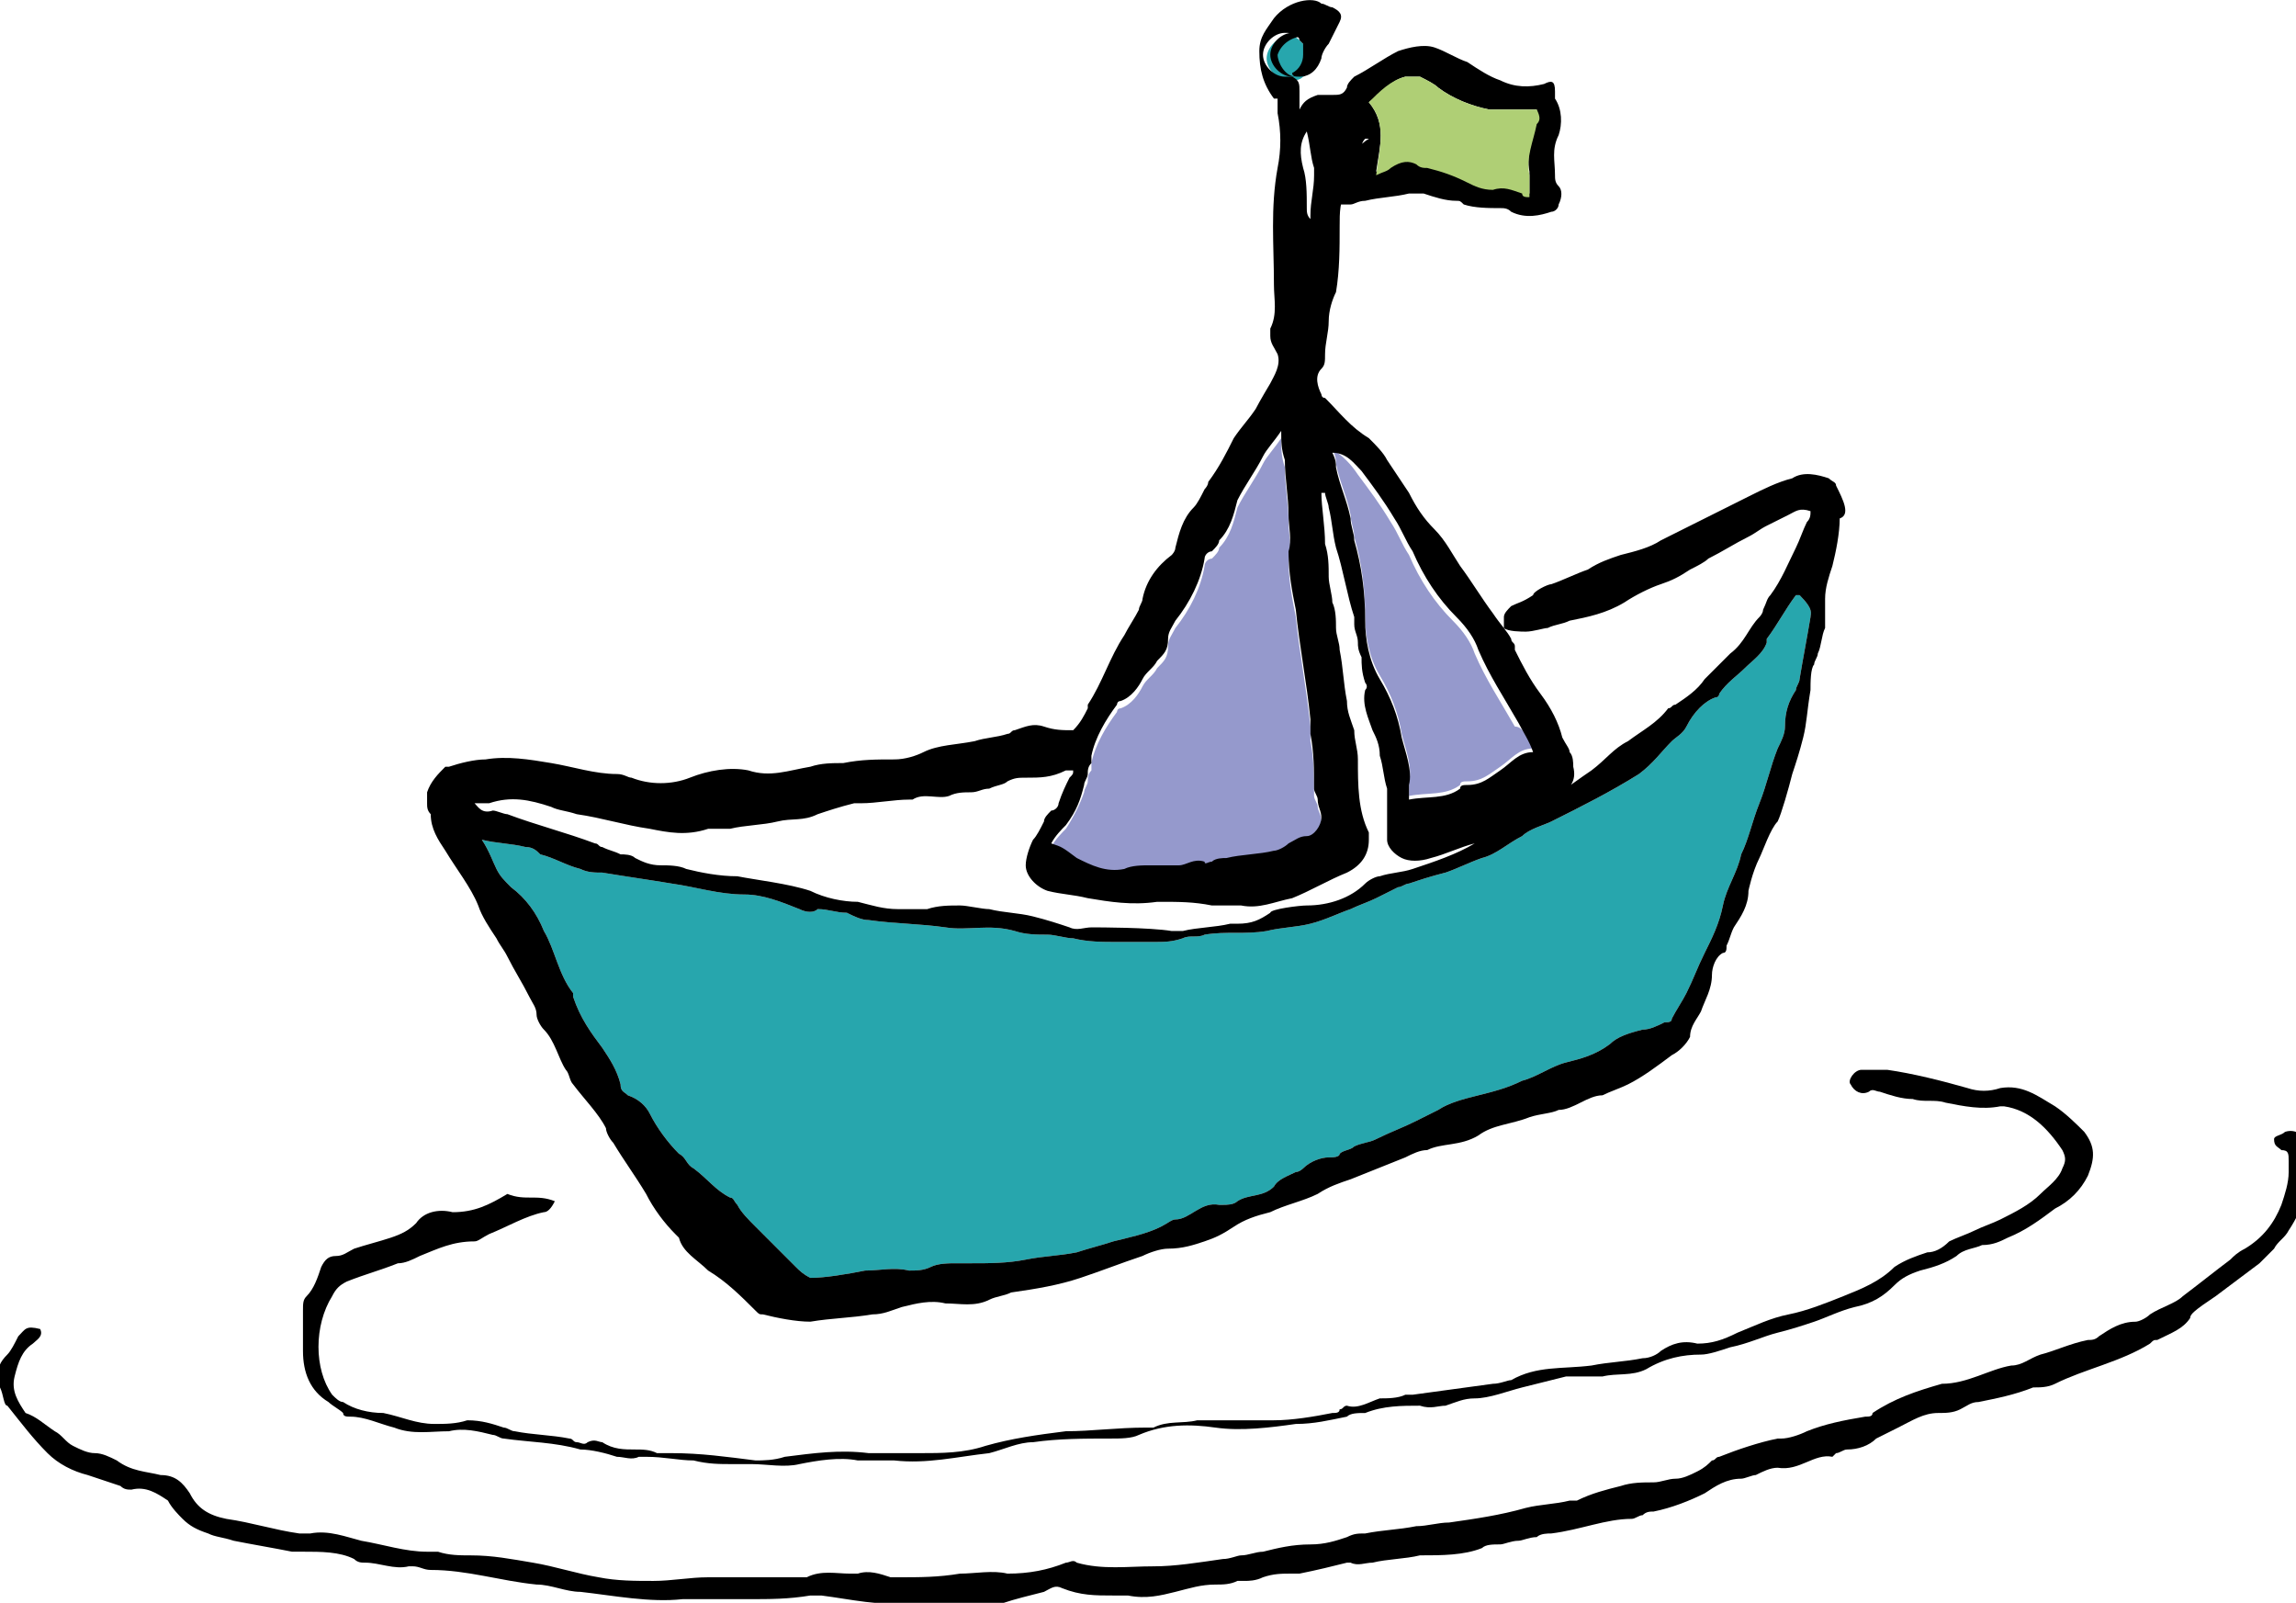
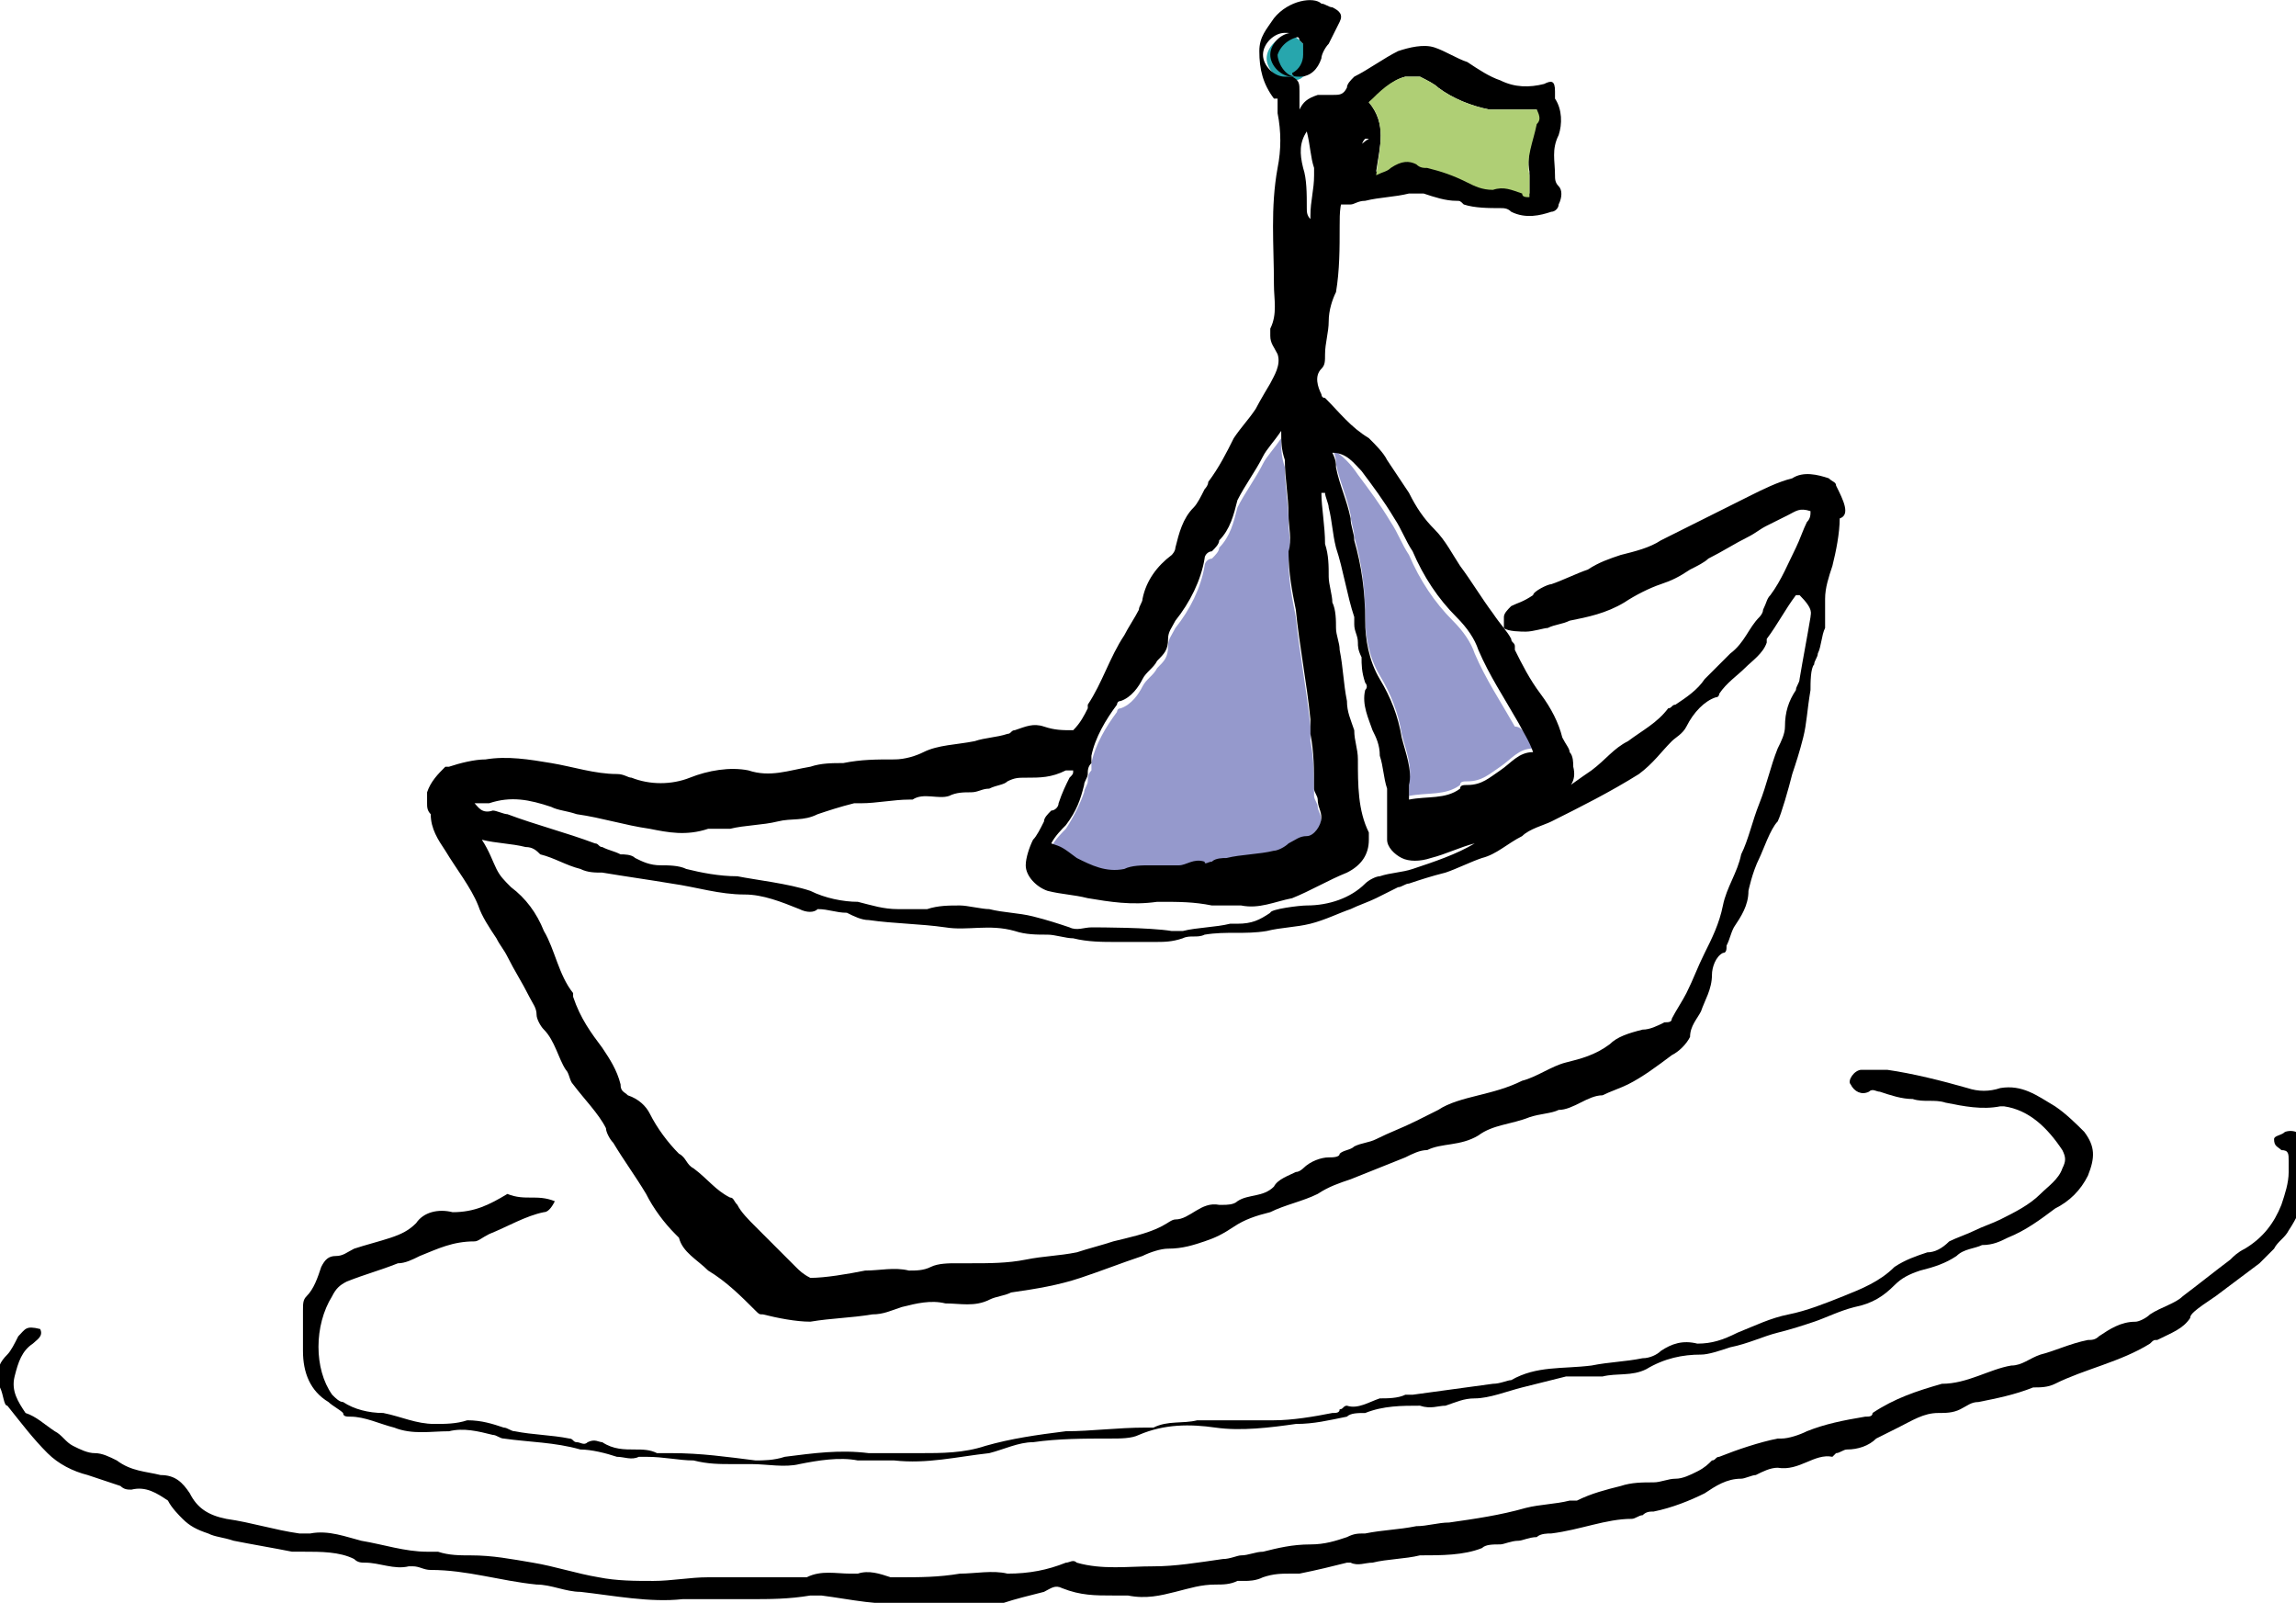
<svg xmlns="http://www.w3.org/2000/svg" id="Laag_1" x="0px" y="0px" viewBox="0 0 62.9 43.9" style="enable-background:new 0 0 62.9 43.9;" xml:space="preserve">
  <style type="text/css">	.st0{fill:#27A6AD;}	.st1{fill:#9599CC;}	.st2{fill:#AFCF75;}</style>
  <g>
-     <path class="st0" d="M49.6,16.9c-0.1,0.6-0.2,1.1-0.3,1.7c0,0.1-0.1,0.2-0.1,0.3c-0.2,0.3-0.3,0.6-0.3,1c0,0.2-0.1,0.4-0.2,0.6   c-0.2,0.5-0.3,1-0.5,1.5c-0.2,0.5-0.3,1-0.5,1.4c-0.1,0.5-0.4,0.9-0.5,1.4c-0.1,0.5-0.3,0.9-0.5,1.3c-0.2,0.4-0.3,0.7-0.5,1.1   c-0.1,0.2-0.3,0.5-0.4,0.7c0,0.1-0.1,0.1-0.2,0.1c-0.2,0.1-0.4,0.2-0.6,0.2c-0.4,0.1-0.7,0.2-0.9,0.4c-0.4,0.3-0.8,0.4-1.2,0.5   c-0.4,0.1-0.8,0.4-1.2,0.5c-0.4,0.2-0.8,0.3-1.2,0.4c-0.4,0.1-0.8,0.2-1.1,0.4c-0.2,0.1-0.4,0.2-0.6,0.3c-0.4,0.2-0.7,0.3-1.1,0.5   c-0.2,0.1-0.4,0.1-0.6,0.2c-0.1,0.1-0.3,0.1-0.4,0.2c0,0.1-0.2,0.1-0.3,0.1c-0.2,0-0.5,0.1-0.7,0.3c0,0-0.1,0.1-0.2,0.1   c-0.2,0.1-0.5,0.2-0.6,0.4c-0.3,0.3-0.7,0.2-1,0.4c-0.1,0.1-0.3,0.1-0.4,0.1c0,0,0,0-0.1,0c-0.5-0.1-0.8,0.4-1.2,0.4   c-0.1,0-0.2,0.1-0.4,0.2c-0.4,0.2-0.9,0.3-1.3,0.4c-0.3,0.1-0.7,0.2-1,0.3c-0.5,0.1-0.9,0.1-1.4,0.2c-0.5,0.1-1,0.1-1.5,0.1   c-0.1,0-0.3,0-0.4,0c-0.2,0-0.5,0-0.7,0.1c-0.2,0.1-0.4,0.1-0.6,0.1c-0.4-0.1-0.8,0-1.2,0c-0.5,0.1-1.1,0.2-1.5,0.2   c-0.2-0.1-0.3-0.2-0.4-0.3c-0.2-0.2-0.4-0.4-0.6-0.6c-0.2-0.2-0.3-0.3-0.5-0.5c-0.2-0.2-0.4-0.4-0.5-0.6c-0.1-0.1-0.1-0.2-0.2-0.2   c-0.4-0.2-0.6-0.5-1-0.8c-0.2-0.1-0.2-0.3-0.4-0.4c-0.3-0.3-0.6-0.7-0.8-1.1c-0.1-0.2-0.3-0.4-0.6-0.5c-0.1-0.1-0.2-0.1-0.2-0.3   c-0.1-0.4-0.3-0.7-0.5-1c-0.3-0.4-0.6-0.8-0.8-1.4c0,0,0-0.1,0-0.1c-0.4-0.5-0.5-1.2-0.8-1.7c-0.2-0.5-0.5-0.9-0.9-1.2   c-0.2-0.2-0.3-0.3-0.4-0.5c-0.1-0.2-0.2-0.5-0.4-0.8c0.4,0.1,0.8,0.1,1.2,0.2c0.2,0,0.3,0.1,0.4,0.2c0.4,0.1,0.7,0.3,1.1,0.4   c0.2,0.1,0.4,0.1,0.6,0.1c0.6,0.1,1.3,0.2,1.9,0.3c0.7,0.1,1.3,0.3,2,0.3c0.5,0,1,0.2,1.5,0.4c0.2,0.1,0.4,0.1,0.5,0   c0.3,0,0.5,0.1,0.8,0.1c0.2,0.1,0.4,0.2,0.6,0.2c0.7,0.1,1.4,0.1,2.1,0.2c0.6,0.1,1.2-0.1,1.9,0.1c0.3,0.1,0.6,0.1,0.9,0.1   c0.2,0,0.5,0.1,0.7,0.1c0.4,0.1,0.8,0.1,1.2,0.1c0.4,0,0.7,0,1,0c0.3,0,0.5,0,0.8-0.1c0.2-0.1,0.4,0,0.6-0.1c0.6-0.1,1.1,0,1.7-0.1   c0.4-0.1,0.8-0.1,1.2-0.2c0.4-0.1,0.8-0.3,1.1-0.4c0.2-0.1,0.5-0.2,0.7-0.3c0.2-0.1,0.4-0.2,0.6-0.3c0.1,0,0.2-0.1,0.3-0.1   c0.3-0.1,0.6-0.2,1-0.3c0.3-0.1,0.7-0.3,1-0.4c0.4-0.1,0.7-0.4,1.1-0.6c0.2-0.2,0.6-0.3,0.8-0.4c0.8-0.4,1.6-0.8,2.4-1.3   c0.4-0.3,0.6-0.6,0.9-0.9c0.1-0.1,0.3-0.2,0.4-0.4c0.2-0.4,0.5-0.7,0.8-0.8c0.1,0,0.1-0.1,0.1-0.1c0.2-0.3,0.5-0.5,0.7-0.7   c0.2-0.2,0.5-0.4,0.6-0.7c0,0,0-0.1,0-0.1c0.3-0.4,0.5-0.8,0.8-1.2c0,0,0,0,0.1,0C49.7,16.7,49.6,16.8,49.6,16.9z" />
    <path class="st1" d="M36.2,22.5c0,0.2-0.2,0.5-0.4,0.5c-0.2,0-0.3,0.1-0.5,0.2c-0.1,0.1-0.3,0.2-0.4,0.2c-0.4,0.1-0.9,0.1-1.3,0.2   c-0.1,0-0.3,0-0.4,0.1c-0.1,0-0.2,0.1-0.2,0c-0.3-0.1-0.5,0.1-0.7,0.1c-0.3,0-0.5,0-0.8,0c-0.2,0-0.5,0-0.7,0.1   c-0.5,0.1-0.9-0.1-1.3-0.3c-0.4-0.3-0.4-0.3-0.7-0.4c0.1-0.2,0.3-0.4,0.4-0.5c0.2-0.3,0.4-0.7,0.5-1c0-0.1,0.1-0.2,0.1-0.3   c0-0.1,0-0.2,0.1-0.3c0-0.1,0-0.1,0-0.2c0.1-0.5,0.4-1,0.7-1.4c0,0,0-0.1,0.1-0.1c0.3-0.1,0.5-0.4,0.6-0.6c0.1-0.2,0.3-0.3,0.4-0.5   c0.2-0.2,0.3-0.3,0.3-0.6c0-0.2,0.1-0.3,0.2-0.5c0.4-0.5,0.7-1.1,0.8-1.7c0-0.1,0.1-0.2,0.2-0.2c0.1-0.1,0.2-0.2,0.2-0.3   c0.3-0.3,0.4-0.7,0.5-1.1c0.2-0.4,0.5-0.8,0.7-1.2c0.1-0.2,0.3-0.4,0.5-0.7c0,0.3,0,0.5,0.1,0.8c0,0.5,0.1,1,0.1,1.5   c0,0.3,0.1,0.7,0,1c0,0.6,0.1,1.1,0.2,1.6c0.1,1,0.3,2,0.4,3c0,0.1,0,0.1,0,0.2c0,0.1,0,0.2,0,0.2c0.1,0.5,0.1,1,0.1,1.5   c0,0.1,0.1,0.2,0.1,0.3C36.1,22.2,36.2,22.3,36.2,22.5z" />
    <path class="st1" d="M42,20.5c-0.4,0-0.6,0.3-0.9,0.5c-0.3,0.2-0.5,0.4-0.9,0.4c-0.1,0-0.2,0-0.2,0.1c-0.4,0.3-0.9,0.2-1.4,0.3   c0-0.1,0-0.3,0-0.4c0.1-0.4-0.1-0.9-0.2-1.3c-0.1-0.6-0.3-1.1-0.6-1.6c-0.3-0.5-0.4-1.1-0.4-1.6c0-0.8-0.1-1.5-0.3-2.2   c0-0.2-0.1-0.4-0.1-0.6c-0.1-0.5-0.3-0.9-0.4-1.4c0-0.1,0-0.2-0.1-0.4c0.3,0.2,0.5,0.4,0.7,0.7c0.3,0.4,0.6,0.8,0.9,1.3   c0.2,0.3,0.3,0.6,0.5,0.9c0.3,0.7,0.7,1.3,1.2,1.8c0.3,0.3,0.5,0.6,0.6,0.9c0.3,0.7,0.7,1.3,1.1,2C41.7,19.9,41.8,20.1,42,20.5z" />
    <g>
      <path class="st0" d="M36,1.6c0,0.2-0.1,0.4-0.3,0.5c-0.1,0.1-0.2,0.1-0.3,0.1c0,0,0,0-0.1,0c-0.3,0-0.6-0.3-0.6-0.6    c0-0.3,0.3-0.6,0.6-0.6c0.1,0,0.2,0,0.3,0.1c0,0,0,0,0,0s0,0,0,0c0,0,0.1,0.1,0.1,0.1c0,0,0.1,0.1,0.1,0.1c0,0,0,0.1,0,0.1    c0,0,0,0,0,0c0,0,0,0,0,0C36,1.5,36,1.5,36,1.6z" />
      <path d="M35,1.5C35.1,1.2,35.4,1,35.7,1c0,0,0,0,0,0s0,0,0,0c-0.1,0-0.2-0.1-0.3-0.1c-0.3,0-0.6,0.3-0.6,0.6    c0,0.3,0.3,0.6,0.6,0.6c0,0,0,0,0.1,0c0,0,0,0,0,0C35.2,2.1,35,1.7,35,1.5z M36,1.4C36,1.4,36,1.4,36,1.4C36,1.4,36,1.4,36,1.4    c0-0.1,0-0.1-0.1-0.1c0,0-0.1-0.1-0.1-0.1c0,0-0.1-0.1-0.1-0.1c0.1,0.2,0.1,0.4,0.2,0.6c0,0.1-0.1,0.1-0.2,0.2c0,0.1,0,0.2,0,0.2    C35.9,2,36,1.8,36,1.6C36,1.5,36,1.5,36,1.4z" />
      <path d="M50.3,13.3c0-0.1-0.1-0.1-0.2-0.2c-0.3-0.1-0.7-0.2-1,0c-0.4,0.1-0.8,0.3-1.2,0.5c-0.8,0.4-1.6,0.8-2.4,1.2    c-0.3,0.2-0.7,0.3-1.1,0.4c-0.3,0.1-0.6,0.2-0.9,0.4c-0.3,0.1-0.7,0.3-1,0.4c-0.1,0-0.5,0.2-0.5,0.3c-0.3,0.2-0.4,0.2-0.6,0.3    c-0.1,0.1-0.2,0.2-0.2,0.3c0,0.1,0,0.3,0,0.3c0.1,0.1,0.5,0.1,0.6,0.1c0.2,0,0.5-0.1,0.6-0.1c0.2-0.1,0.4-0.1,0.6-0.2    c0.5-0.1,1-0.2,1.5-0.5c0.3-0.2,0.7-0.4,1-0.5c0.3-0.1,0.5-0.2,0.8-0.4c0.2-0.1,0.4-0.2,0.5-0.3c0.4-0.2,0.7-0.4,1.1-0.6    c0.2-0.1,0.3-0.2,0.5-0.3c0.2-0.1,0.4-0.2,0.6-0.3c0.2-0.1,0.3-0.2,0.6-0.1c0,0.1,0,0.2-0.1,0.3c-0.1,0.2-0.2,0.5-0.3,0.7    c-0.2,0.4-0.4,0.9-0.7,1.3c-0.1,0.1-0.1,0.2-0.2,0.4c0,0.1-0.1,0.2-0.1,0.2c-0.3,0.3-0.4,0.7-0.8,1c-0.1,0.1-0.1,0.1-0.2,0.2    c-0.2,0.2-0.3,0.3-0.5,0.5c-0.2,0.3-0.5,0.5-0.8,0.7c-0.1,0-0.1,0.1-0.2,0.1c-0.3,0.4-0.7,0.6-1.1,0.9c-0.4,0.2-0.6,0.5-1,0.8    c-0.3,0.2-0.7,0.5-1,0.7c-0.1,0-0.1,0.1-0.1,0.1c-0.4,0.4-1,0.7-1.5,0.9c-0.2,0.1-0.4,0.2-0.6,0.3c-0.5,0.3-1.1,0.5-1.7,0.7    c-0.3,0.1-0.6,0.1-0.9,0.2c-0.1,0-0.3,0.1-0.4,0.2c-0.4,0.4-1,0.6-1.6,0.6c-0.2,0-1,0.1-1,0.2c-0.3,0.2-0.5,0.3-0.9,0.3    c-0.1,0-0.1,0-0.2,0c-0.4,0.1-0.9,0.1-1.3,0.2c-0.1,0-0.2,0-0.3,0c-0.6-0.1-2-0.1-2.2-0.1c-0.2,0-0.4,0.1-0.6,0    c-0.3-0.1-0.6-0.2-1-0.3c-0.4-0.1-0.8-0.1-1.2-0.2c-0.2,0-0.6-0.1-0.8-0.1c-0.3,0-0.6,0-0.9,0.1c-0.3,0-0.6,0-0.8,0    c-0.4,0-0.7-0.1-1.1-0.2c-0.4,0-0.9-0.1-1.3-0.3c-0.6-0.2-1.5-0.3-2-0.4c-0.5,0-1-0.1-1.4-0.2c-0.2-0.1-0.5-0.1-0.7-0.1    c-0.3,0-0.5-0.1-0.7-0.2c-0.1-0.1-0.3-0.1-0.4-0.1c-0.2-0.1-0.3-0.1-0.5-0.2c-0.1,0-0.1-0.1-0.2-0.1c-0.8-0.3-1.6-0.5-2.4-0.8    c-0.1,0-0.3-0.1-0.4-0.1c-0.3,0.1-0.4-0.1-0.5-0.2c0.1,0,0.3,0,0.4,0c0.6-0.2,1.1-0.1,1.7,0.1c0.2,0.1,0.4,0.1,0.7,0.2    c0.7,0.1,1.3,0.3,2,0.4c0.5,0.1,1,0.2,1.6,0c0.1,0,0.2,0,0.3,0c0.1,0,0.2,0,0.3,0c0.4-0.1,0.9-0.1,1.3-0.2c0.4-0.1,0.7,0,1.1-0.2    c0.3-0.1,0.6-0.2,1-0.3c0.1,0,0.2,0,0.2,0c0.4,0,0.9-0.1,1.3-0.1c0,0,0,0,0.1,0c0.3-0.2,0.7,0,1-0.1c0.2-0.1,0.4-0.1,0.6-0.1    c0.2,0,0.3-0.1,0.5-0.1c0.2-0.1,0.4-0.1,0.5-0.2c0.2-0.1,0.3-0.1,0.5-0.1c0.4,0,0.7,0,1.1-0.2c0.1,0,0.1,0,0.2,0    c0,0.1,0,0.1-0.1,0.2c-0.1,0.2-0.2,0.4-0.3,0.7c0,0.1-0.1,0.2-0.2,0.2c-0.1,0.1-0.2,0.2-0.2,0.3c-0.1,0.2-0.2,0.4-0.3,0.5    c-0.1,0.2-0.2,0.5-0.2,0.7c0,0.3,0.3,0.6,0.6,0.7c0.4,0.1,0.7,0.1,1.1,0.2c0.6,0.1,1.2,0.2,1.9,0.1c0,0,0.1,0,0.1,0    c0.5,0,0.9,0,1.4,0.1c0.3,0,0.5,0,0.8,0c0.5,0.1,0.9-0.1,1.4-0.2h0c0.5-0.2,1-0.5,1.5-0.7c0.4-0.2,0.6-0.5,0.6-0.9    c0-0.1,0-0.1,0-0.2c-0.3-0.6-0.3-1.3-0.3-2c0-0.3-0.1-0.5-0.1-0.8c-0.1-0.3-0.2-0.5-0.2-0.8c-0.1-0.5-0.1-0.9-0.2-1.4    c0-0.2-0.1-0.4-0.1-0.6c0-0.2,0-0.5-0.1-0.7c0-0.2-0.1-0.5-0.1-0.7c0-0.3,0-0.6-0.1-0.9c0-0.5-0.1-1-0.1-1.4c0,0,0,0,0.1,0    c0,0.1,0.1,0.3,0.1,0.4c0.1,0.4,0.1,0.7,0.2,1.1c0.2,0.6,0.3,1.3,0.5,1.9c0,0.1,0,0.1,0,0.2c0,0.2,0.1,0.3,0.1,0.5    c0,0.1,0,0.2,0.1,0.4c0,0.2,0,0.4,0.1,0.7c0,0,0.1,0.1,0,0.2c-0.1,0.4,0.1,0.8,0.2,1.1c0.1,0.2,0.2,0.4,0.2,0.7    c0.1,0.3,0.1,0.6,0.2,0.9c0,0.2,0,0.4,0,0.6c0,0.3,0,0.5,0,0.8c0,0.2,0.2,0.4,0.4,0.5c0.2,0.1,0.5,0.1,0.8,0    c0.4-0.1,0.8-0.3,1.2-0.4c0.3-0.1,0.7-0.3,1-0.4c0.5-0.2,0.8-0.6,1.3-0.9c0.3-0.2,0.5-0.4,0.4-0.8c0-0.1,0-0.3-0.1-0.4    c0-0.1-0.1-0.2-0.2-0.4c-0.1-0.4-0.3-0.8-0.6-1.2c-0.3-0.4-0.5-0.8-0.7-1.2c0,0,0,0,0-0.1c0-0.1-0.1-0.1-0.1-0.2    c-0.1-0.2-0.3-0.4-0.5-0.7c-0.3-0.4-0.6-0.9-0.9-1.3c-0.2-0.3-0.4-0.7-0.7-1c-0.3-0.3-0.5-0.6-0.7-1c-0.2-0.3-0.4-0.6-0.6-0.9    c-0.1-0.2-0.3-0.4-0.5-0.6c-0.5-0.3-0.8-0.7-1.2-1.1c-0.1,0-0.1-0.1-0.1-0.1c-0.1-0.2-0.2-0.5,0-0.7c0.1-0.1,0.1-0.2,0.1-0.4    c0-0.3,0.1-0.6,0.1-0.9c0-0.3,0.1-0.6,0.2-0.8c0.1-0.6,0.1-1.2,0.1-1.8c0-0.4,0-0.7,0.2-1c0.1-0.1,0.1-0.2,0.1-0.4    c0-0.2,0-0.4,0.2-0.5c0,0,0.1-0.1,0.1-0.2c0-0.1,0-0.2,0.1-0.3c0,0,0.1,0,0.1,0C37,4.1,37,4.6,36.6,5.1c-0.2,0.2-0.1,0.4,0.1,0.5    c0.1,0,0.2,0,0.3,0c0.1,0,0.2-0.1,0.4-0.1c0.4-0.1,0.8-0.1,1.2-0.2c0.1,0,0.3,0,0.4,0c0.3,0.1,0.6,0.2,0.9,0.2    c0.1,0,0.1,0,0.2,0.1c0.3,0.1,0.7,0.1,1,0.1c0.1,0,0.2,0,0.3,0.1c0.4,0.2,0.8,0.1,1.1,0c0.1,0,0.2-0.1,0.2-0.2    c0.1-0.2,0.1-0.4,0-0.5c-0.1-0.1-0.1-0.2-0.1-0.3c0-0.4-0.1-0.7,0.1-1.1c0.1-0.3,0.1-0.7-0.1-1c0,0,0-0.1,0-0.2    c0-0.3-0.1-0.3-0.3-0.2c-0.4,0.1-0.8,0.1-1.2-0.1c-0.3-0.1-0.6-0.3-0.9-0.5c-0.3-0.1-0.6-0.3-0.9-0.4c-0.3-0.1-0.7,0-1,0.1    c-0.4,0.2-0.8,0.5-1.2,0.7c-0.1,0.1-0.2,0.2-0.2,0.3c-0.1,0.2-0.2,0.2-0.4,0.2c-0.1,0-0.2,0-0.4,0c-0.3,0.1-0.4,0.2-0.5,0.4    c0-0.2,0-0.4,0-0.5c0-0.2,0-0.3-0.2-0.4l-0.1,0c0,0,0,0-0.1,0c-0.3,0-0.6-0.3-0.6-0.6c0-0.3,0.3-0.6,0.6-0.6c0.1,0,0.2,0,0.3,0.1    c0,0,0,0,0,0s0,0,0,0c0.1,0,0.1,0.1,0.1,0.1c0,0,0.1,0.1,0.1,0.1c0,0,0,0.1,0,0.1c0,0,0,0,0,0c0,0,0,0,0,0c0,0.1,0,0.1,0,0.2    c0,0.2-0.1,0.4-0.3,0.5c0,0.1,0.1,0.1,0.2,0.1c0.3,0,0.5-0.2,0.6-0.5c0-0.1,0.1-0.3,0.2-0.4c0.1-0.2,0.2-0.4,0.3-0.6    c0.1-0.2,0-0.3-0.2-0.4c-0.1,0-0.2-0.1-0.3-0.1C36-0.1,35.3,0,34.9,0.5c-0.2,0.3-0.4,0.5-0.4,0.9c0,0.5,0.1,0.9,0.4,1.3    C34.9,2.7,35,2.7,35,2.7c0,0.2,0,0.3,0,0.4c0.1,0.5,0.1,1,0,1.5c-0.2,1.1-0.1,2.1-0.1,3.2c0,0.4,0.1,0.8-0.1,1.2    c0,0.1,0,0.1,0,0.2c0,0.2,0.1,0.3,0.2,0.5c0.1,0.3-0.1,0.6-0.2,0.8c0,0-0.3,0.5-0.4,0.7c-0.2,0.3-0.4,0.5-0.6,0.8    c-0.2,0.4-0.4,0.8-0.7,1.2c0,0.1-0.1,0.2-0.1,0.2c-0.1,0.2-0.2,0.4-0.3,0.5c-0.3,0.3-0.4,0.7-0.5,1.1c0,0.1-0.1,0.2-0.1,0.2    c-0.4,0.3-0.7,0.7-0.8,1.2c0,0.1-0.1,0.2-0.1,0.3c-0.1,0.2-0.3,0.5-0.4,0.7c-0.4,0.6-0.6,1.3-1,1.9c0,0,0,0,0,0.1    c-0.1,0.2-0.2,0.4-0.4,0.6c-0.3,0-0.5,0-0.8-0.1c-0.3-0.1-0.5,0-0.8,0.1c-0.1,0-0.1,0.1-0.2,0.1c-0.3,0.1-0.6,0.1-0.9,0.2    c-0.5,0.1-1,0.1-1.4,0.3c-0.2,0.1-0.5,0.2-0.8,0.2c-0.5,0-0.9,0-1.4,0.1c-0.3,0-0.6,0-0.9,0.1c-0.6,0.1-1.1,0.3-1.7,0.1    c0,0,0,0,0,0c-0.5-0.1-1.1,0-1.6,0.2c-0.5,0.2-1.1,0.2-1.6,0c-0.1,0-0.2-0.1-0.4-0.1c-0.6,0-1.2-0.2-1.8-0.3    c-0.6-0.1-1.2-0.2-1.8-0.1c-0.3,0-0.7,0.1-1,0.2c0,0,0,0-0.1,0c-0.2,0.2-0.4,0.4-0.5,0.7c0,0.1,0,0.2,0,0.3c0,0.1,0,0.2,0.1,0.3    c0,0.4,0.2,0.7,0.4,1c0.3,0.5,0.7,1,0.9,1.5c0.1,0.3,0.3,0.6,0.5,0.9c0.1,0.2,0.2,0.3,0.3,0.5c0.2,0.4,0.4,0.7,0.6,1.1    c0.1,0.2,0.2,0.3,0.2,0.5c0,0.1,0.1,0.3,0.2,0.4c0.3,0.3,0.4,0.8,0.6,1.1c0.1,0.1,0.1,0.3,0.2,0.4c0.3,0.4,0.7,0.8,0.9,1.2    c0,0.1,0.1,0.3,0.2,0.4c0.3,0.5,0.6,0.9,0.9,1.4c0.2,0.4,0.5,0.8,0.8,1.1c0,0,0.1,0.1,0.1,0.1c0.1,0.4,0.5,0.6,0.8,0.9    c0.5,0.3,0.9,0.7,1.3,1.1c0.1,0.1,0.1,0.1,0.2,0.1c0.4,0.1,0.9,0.2,1.3,0.2c0.6-0.1,1.1-0.1,1.7-0.2c0.3,0,0.5-0.1,0.8-0.2    c0.4-0.1,0.8-0.2,1.2-0.1c0.4,0,0.8,0.1,1.2-0.1c0.2-0.1,0.4-0.1,0.6-0.2c0.7-0.1,1.3-0.2,1.9-0.4c0.6-0.2,1.1-0.4,1.7-0.6    c0.2-0.1,0.5-0.2,0.7-0.2c0.4,0,0.7-0.1,1-0.2c0.3-0.1,0.5-0.2,0.8-0.4c0.3-0.2,0.6-0.3,1-0.4c0.4-0.2,0.9-0.3,1.3-0.5    c0.3-0.2,0.6-0.3,0.9-0.4c0.5-0.2,1-0.4,1.5-0.6c0.2-0.1,0.4-0.2,0.6-0.2c0.4-0.2,0.9-0.1,1.4-0.4c0.4-0.3,0.9-0.3,1.4-0.5    c0.3-0.1,0.6-0.1,0.8-0.2c0.2,0,0.4-0.1,0.6-0.2c0.2-0.1,0.4-0.2,0.6-0.2c0.2-0.1,0.5-0.2,0.7-0.3c0.4-0.2,0.8-0.5,1.2-0.8    c0.2-0.1,0.4-0.3,0.5-0.5c0-0.3,0.2-0.5,0.3-0.7c0.1-0.3,0.3-0.6,0.3-1c0-0.2,0.1-0.5,0.3-0.6c0.1,0,0.1-0.1,0.1-0.2    c0.1-0.2,0.1-0.3,0.2-0.5c0.2-0.3,0.4-0.6,0.4-1c0,0,0.1-0.5,0.3-0.9c0.1-0.2,0.3-0.8,0.5-1c0.1-0.2,0.3-0.9,0.4-1.3    c0.1-0.3,0.2-0.6,0.3-1c0.1-0.4,0.1-0.7,0.2-1.3c0-0.2,0-0.6,0.1-0.7c0-0.1,0.1-0.2,0.1-0.3c0.1-0.2,0.1-0.5,0.2-0.7    c0-0.2,0-0.4,0-0.6c0-0.1,0-0.1,0-0.2c0-0.3,0.1-0.6,0.2-0.9c0.1-0.4,0.2-0.9,0.2-1.3C50.7,14.1,50.5,13.7,50.3,13.3z M37.3,12.9    c0.3,0.4,0.6,0.8,0.9,1.3c0.2,0.3,0.3,0.6,0.5,0.9c0.3,0.7,0.7,1.3,1.2,1.8c0.3,0.3,0.5,0.6,0.6,0.9c0.3,0.7,0.7,1.3,1.1,2    c0.1,0.2,0.3,0.5,0.4,0.8c-0.4,0-0.6,0.3-0.9,0.5c-0.3,0.2-0.5,0.4-0.9,0.4c-0.1,0-0.2,0-0.2,0.1c-0.4,0.3-0.9,0.2-1.4,0.3    c0-0.1,0-0.3,0-0.4c0.1-0.4-0.1-0.9-0.2-1.3c-0.1-0.6-0.3-1.1-0.6-1.6c-0.3-0.5-0.4-1.1-0.4-1.6c0-0.8-0.1-1.5-0.3-2.2    c0-0.2-0.1-0.4-0.1-0.6c-0.1-0.5-0.3-0.9-0.4-1.4c0-0.1,0-0.2-0.1-0.4C36.9,12.4,37.1,12.7,37.3,12.9z M38.5,2.1    c0.1,0,0.3,0,0.4,0c0.2,0.1,0.4,0.2,0.5,0.3c0.4,0.3,0.9,0.5,1.4,0.6c0.2,0,0.4,0,0.7,0c0.2,0,0.4,0,0.6,0c0,0.1,0,0.2,0,0.3    c-0.1,0.5-0.3,0.9-0.2,1.4c0,0.2,0,0.4,0,0.6c-0.1,0-0.2,0-0.2-0.1c-0.3-0.1-0.5-0.2-0.8-0.1c-0.3,0-0.5-0.1-0.7-0.2    c-0.4-0.2-0.7-0.3-1.1-0.4c-0.1,0-0.2,0-0.3-0.1c-0.2-0.1-0.4-0.1-0.7,0.1c-0.1,0.1-0.2,0.1-0.4,0.2C37.8,4,38,3.4,37.5,2.8    C37.9,2.5,38.1,2.2,38.5,2.1z M35.8,3.6c0.1,0.4,0.1,0.7,0.2,1c0,0.1,0,0.1,0,0.2c0,0.4-0.1,0.7-0.1,1.1c0,0,0,0.1,0,0.1    c-0.1-0.1-0.1-0.2-0.1-0.3c0-0.4,0-0.8-0.1-1.1C35.6,4.2,35.6,3.9,35.8,3.6z M29.7,21.5c0-0.1,0.1-0.2,0.1-0.3    c0-0.1,0-0.2,0.1-0.3c0-0.1,0-0.1,0-0.2c0.1-0.5,0.4-1,0.7-1.4c0,0,0-0.1,0.1-0.1c0.3-0.1,0.5-0.4,0.6-0.6    c0.1-0.2,0.3-0.3,0.4-0.5c0.2-0.2,0.3-0.3,0.3-0.6c0-0.2,0.1-0.3,0.2-0.5c0.4-0.5,0.7-1.1,0.8-1.7c0-0.1,0.1-0.2,0.2-0.2    c0.1-0.1,0.2-0.2,0.2-0.3c0.3-0.3,0.4-0.7,0.5-1.1c0.2-0.4,0.5-0.8,0.7-1.2c0.1-0.2,0.3-0.4,0.5-0.7c0,0.3,0,0.5,0.1,0.8    c0,0.5,0.1,1,0.1,1.5c0,0.3,0.1,0.7,0,1c0,0.6,0.1,1.1,0.2,1.6c0.1,1,0.3,2,0.4,3c0,0.1,0,0.1,0,0.2c0,0.1,0,0.2,0,0.2    c0.1,0.5,0.1,1,0.1,1.5c0,0.1,0.1,0.2,0.1,0.3c0,0.2,0.1,0.3,0.1,0.5c0,0.2-0.2,0.5-0.4,0.5c-0.2,0-0.3,0.1-0.5,0.2    c-0.1,0.1-0.3,0.2-0.4,0.2c-0.4,0.1-0.9,0.1-1.3,0.2c-0.1,0-0.3,0-0.4,0.1c-0.1,0-0.2,0.1-0.2,0c-0.3-0.1-0.5,0.1-0.7,0.1    c-0.3,0-0.5,0-0.8,0c-0.2,0-0.5,0-0.7,0.1c-0.5,0.1-0.9-0.1-1.3-0.3c-0.4-0.3-0.4-0.3-0.7-0.4c0.1-0.2,0.3-0.4,0.4-0.5    C29.5,22.2,29.6,21.9,29.7,21.5z M49.6,16.9c-0.1,0.6-0.2,1.1-0.3,1.7c0,0.1-0.1,0.2-0.1,0.3c-0.2,0.3-0.3,0.6-0.3,1    c0,0.2-0.1,0.4-0.2,0.6c-0.2,0.5-0.3,1-0.5,1.5c-0.2,0.5-0.3,1-0.5,1.4c-0.1,0.5-0.4,0.9-0.5,1.4c-0.1,0.5-0.3,0.9-0.5,1.3    c-0.2,0.4-0.3,0.7-0.5,1.1c-0.1,0.2-0.3,0.5-0.4,0.7c0,0.1-0.1,0.1-0.2,0.1c-0.2,0.1-0.4,0.2-0.6,0.2c-0.4,0.1-0.7,0.2-0.9,0.4    c-0.4,0.3-0.8,0.4-1.2,0.5c-0.4,0.1-0.8,0.4-1.2,0.5c-0.4,0.2-0.8,0.3-1.2,0.4c-0.4,0.1-0.8,0.2-1.1,0.4c-0.2,0.1-0.4,0.2-0.6,0.3    c-0.4,0.2-0.7,0.3-1.1,0.5c-0.2,0.1-0.4,0.1-0.6,0.2c-0.1,0.1-0.3,0.1-0.4,0.2c0,0.1-0.2,0.1-0.3,0.1c-0.2,0-0.5,0.1-0.7,0.3    c0,0-0.1,0.1-0.2,0.1c-0.2,0.1-0.5,0.2-0.6,0.4c-0.3,0.3-0.7,0.2-1,0.4c-0.1,0.1-0.3,0.1-0.4,0.1c0,0,0,0-0.1,0    c-0.5-0.1-0.8,0.4-1.2,0.4c-0.1,0-0.2,0.1-0.4,0.2c-0.4,0.2-0.9,0.3-1.3,0.4c-0.3,0.1-0.7,0.2-1,0.3c-0.5,0.1-0.9,0.1-1.4,0.2    c-0.5,0.1-1,0.1-1.5,0.1c-0.1,0-0.3,0-0.4,0c-0.2,0-0.5,0-0.7,0.1c-0.2,0.1-0.4,0.1-0.6,0.1c-0.4-0.1-0.8,0-1.2,0    c-0.5,0.1-1.1,0.2-1.5,0.2c-0.2-0.1-0.3-0.2-0.4-0.3c-0.2-0.2-0.4-0.4-0.6-0.6c-0.2-0.2-0.3-0.3-0.5-0.5c-0.2-0.2-0.4-0.4-0.5-0.6    c-0.1-0.1-0.1-0.2-0.2-0.2c-0.4-0.2-0.6-0.5-1-0.8c-0.2-0.1-0.2-0.3-0.4-0.4c-0.3-0.3-0.6-0.7-0.8-1.1c-0.1-0.2-0.3-0.4-0.6-0.5    c-0.1-0.1-0.2-0.1-0.2-0.3c-0.1-0.4-0.3-0.7-0.5-1c-0.3-0.4-0.6-0.8-0.8-1.4c0,0,0-0.1,0-0.1c-0.4-0.5-0.5-1.2-0.8-1.7    c-0.2-0.5-0.5-0.9-0.9-1.2c-0.2-0.2-0.3-0.3-0.4-0.5c-0.1-0.2-0.2-0.5-0.4-0.8c0.4,0.1,0.8,0.1,1.2,0.2c0.2,0,0.3,0.1,0.4,0.2    c0.4,0.1,0.7,0.3,1.1,0.4c0.2,0.1,0.4,0.1,0.6,0.1c0.6,0.1,1.3,0.2,1.9,0.3c0.7,0.1,1.3,0.3,2,0.3c0.5,0,1,0.2,1.5,0.4    c0.2,0.1,0.4,0.1,0.5,0c0.3,0,0.5,0.1,0.8,0.1c0.2,0.1,0.4,0.2,0.6,0.2c0.7,0.1,1.4,0.1,2.1,0.2c0.6,0.1,1.2-0.1,1.9,0.1    c0.3,0.1,0.6,0.1,0.9,0.1c0.2,0,0.5,0.1,0.7,0.1c0.4,0.1,0.8,0.1,1.2,0.1c0.4,0,0.7,0,1,0c0.3,0,0.5,0,0.8-0.1    c0.2-0.1,0.4,0,0.6-0.1c0.6-0.1,1.1,0,1.7-0.1c0.4-0.1,0.8-0.1,1.2-0.2c0.4-0.1,0.8-0.3,1.1-0.4c0.2-0.1,0.5-0.2,0.7-0.3    c0.2-0.1,0.4-0.2,0.6-0.3c0.1,0,0.2-0.1,0.3-0.1c0.3-0.1,0.6-0.2,1-0.3c0.3-0.1,0.7-0.3,1-0.4c0.4-0.1,0.7-0.4,1.1-0.6    c0.2-0.2,0.6-0.3,0.8-0.4c0.8-0.4,1.6-0.8,2.4-1.3c0.4-0.3,0.6-0.6,0.9-0.9c0.1-0.1,0.3-0.2,0.4-0.4c0.2-0.4,0.5-0.7,0.8-0.8    c0.1,0,0.1-0.1,0.1-0.1c0.2-0.3,0.5-0.5,0.7-0.7c0.2-0.2,0.5-0.4,0.6-0.7c0,0,0-0.1,0-0.1c0.3-0.4,0.5-0.8,0.8-1.2c0,0,0,0,0.1,0    C49.7,16.7,49.6,16.8,49.6,16.9z" />
-       <path class="st2" d="M42.1,3.4c-0.1,0.5-0.3,0.9-0.2,1.4c0,0.2,0,0.4,0,0.6c-0.1,0-0.2,0-0.2-0.1c-0.3-0.1-0.5-0.2-0.8-0.1    c-0.3,0-0.5-0.1-0.7-0.2c-0.4-0.2-0.7-0.3-1.1-0.4c-0.1,0-0.2,0-0.3-0.1c-0.2-0.1-0.4-0.1-0.7,0.1c-0.1,0.1-0.2,0.1-0.4,0.2    C37.8,4,38,3.4,37.5,2.8c0.3-0.3,0.6-0.6,1-0.7c0.1,0,0.3,0,0.4,0c0.2,0.1,0.4,0.2,0.5,0.3c0.4,0.3,0.9,0.5,1.4,0.6    c0.2,0,0.4,0,0.7,0c0.2,0,0.4,0,0.6,0C42.2,3.2,42.2,3.3,42.1,3.4z" />
+       <path class="st2" d="M42.1,3.4c-0.1,0.5-0.3,0.9-0.2,1.4c0,0.2,0,0.4,0,0.6c-0.1,0-0.2,0-0.2-0.1c-0.3-0.1-0.5-0.2-0.8-0.1    c-0.3,0-0.5-0.1-0.7-0.2c-0.4-0.2-0.7-0.3-1.1-0.4c-0.1,0-0.2,0-0.3-0.1c-0.2-0.1-0.4-0.1-0.7,0.1c-0.1,0.1-0.2,0.1-0.4,0.2    C37.8,4,38,3.4,37.5,2.8c0.3-0.3,0.6-0.6,1-0.7c0.1,0,0.3,0,0.4,0c0.2,0.1,0.4,0.2,0.5,0.3c0.4,0.3,0.9,0.5,1.4,0.6    c0.2,0,0.4,0,0.7,0c0.2,0,0.4,0,0.6,0C42.2,3.2,42.2,3.3,42.1,3.4" />
    </g>
    <g>
      <path d="M15.2,32.9c-0.1,0.2-0.2,0.3-0.3,0.3c-0.5,0.1-1,0.4-1.5,0.6C13.2,33.9,13.1,34,13,34c-0.6,0-1,0.2-1.5,0.4    c-0.2,0.1-0.4,0.2-0.6,0.2c-0.5,0.2-0.9,0.3-1.4,0.5c-0.2,0.1-0.3,0.2-0.4,0.4c-0.5,0.8-0.5,2,0,2.7c0.1,0.1,0.2,0.2,0.3,0.2    c0.3,0.2,0.7,0.3,1.1,0.3c0.5,0.1,0.9,0.3,1.4,0.3c0.3,0,0.6,0,0.9-0.1c0.4,0,0.7,0.1,1,0.2c0.1,0,0.2,0.1,0.3,0.1    c0.5,0.1,1,0.1,1.5,0.2c0.1,0,0.1,0.1,0.2,0.1c0.1,0,0.2,0.1,0.3,0c0.2-0.1,0.3,0,0.4,0c0.3,0.2,0.6,0.2,0.9,0.2    c0.2,0,0.4,0,0.6,0.1c0.1,0,0.3,0,0.4,0c0.8,0,1.5,0.1,2.3,0.2c0.2,0,0.5,0,0.8-0.1c0.8-0.1,1.5-0.2,2.3-0.1c0.1,0,0.2,0,0.3,0    c0.4,0,0.7,0,1.1,0c0.6,0,1.2,0,1.8-0.2c0.7-0.2,1.4-0.3,2.2-0.4c0.7,0,1.4-0.1,2.2-0.1c0.1,0,0.2,0,0.2,0    c0.4-0.2,0.8-0.1,1.2-0.2c0.3,0,0.6,0,1,0c0.4,0,0.8,0,1.1,0c0.5,0,1.1-0.1,1.6-0.2c0.1,0,0.2,0,0.2-0.1c0.1,0,0.1-0.1,0.2-0.1    c0.3,0.1,0.6-0.1,0.9-0.2c0.2,0,0.5,0,0.7-0.1c0.1,0,0.1,0,0.2,0c0.7-0.1,1.5-0.2,2.2-0.3c0.2,0,0.4-0.1,0.5-0.1    c0.7-0.4,1.4-0.3,2.2-0.4c0.5-0.1,0.9-0.1,1.4-0.2c0.2,0,0.4-0.1,0.5-0.2c0.3-0.2,0.6-0.3,1-0.2c0.4,0,0.7-0.1,1.1-0.3    c0.5-0.2,0.9-0.4,1.4-0.5c0.5-0.1,1-0.3,1.5-0.5c0.5-0.2,1-0.4,1.4-0.8c0.3-0.2,0.6-0.3,0.9-0.4c0.2,0,0.4-0.1,0.6-0.3    c0.2-0.1,0.5-0.2,0.7-0.3c0.2-0.1,0.5-0.2,0.7-0.3c0.4-0.2,0.8-0.4,1.1-0.7c0.2-0.2,0.5-0.4,0.6-0.7c0.1-0.2,0.1-0.3,0-0.5    c-0.4-0.6-0.9-1.1-1.6-1.2c0,0-0.1,0-0.1,0c-0.5,0.1-1,0-1.5-0.1c-0.3-0.1-0.6,0-0.9-0.1c-0.3,0-0.6-0.1-0.9-0.2    c-0.1,0-0.2-0.1-0.3,0c-0.2,0.1-0.4,0-0.5-0.2c-0.1-0.1,0.1-0.4,0.3-0.4c0.2,0,0.4,0,0.7,0c0.7,0.1,1.5,0.3,2.2,0.5    c0.3,0.1,0.6,0.1,0.9,0c0.6-0.1,1,0.2,1.5,0.5c0.3,0.2,0.6,0.5,0.8,0.7c0.3,0.4,0.3,0.7,0.1,1.2c-0.2,0.4-0.5,0.7-0.9,0.9    c-0.4,0.3-0.8,0.6-1.3,0.8c-0.2,0.1-0.4,0.2-0.7,0.2c-0.2,0.1-0.5,0.1-0.7,0.3c-0.3,0.2-0.6,0.3-1,0.4c-0.3,0.1-0.5,0.2-0.7,0.4    c-0.3,0.3-0.6,0.5-1.1,0.6c-0.4,0.1-0.8,0.3-1.1,0.4c-0.3,0.1-0.6,0.2-1,0.3c-0.4,0.1-0.8,0.3-1.3,0.4c-0.3,0.1-0.6,0.2-0.8,0.2    c-0.5,0-1,0.1-1.5,0.4c-0.4,0.2-0.8,0.1-1.2,0.2c-0.3,0-0.7,0-1,0c-0.4,0.1-0.8,0.2-1.2,0.3c-0.4,0.1-0.9,0.3-1.3,0.3    c-0.3,0-0.5,0.1-0.8,0.2c-0.2,0-0.4,0.1-0.7,0c-0.5,0-1,0-1.5,0.2c-0.2,0-0.4,0-0.5,0.1c-0.5,0.1-0.9,0.2-1.4,0.2    c-0.7,0.1-1.5,0.2-2.2,0.1c-0.7-0.1-1.4-0.1-2.1,0.2c-0.2,0.1-0.5,0.1-0.8,0.1c-0.7,0-1.4,0-2.1,0.1c-0.4,0-0.8,0.2-1.2,0.3    c-0.9,0.1-1.7,0.3-2.6,0.2c-0.2,0-0.4,0-0.7,0c-0.1,0-0.2,0-0.3,0c-0.5-0.1-1.1,0-1.6,0.1c-0.4,0.1-0.9,0-1.3,0    c-0.2,0-0.4,0-0.5,0c-0.4,0-0.7,0-1.1-0.1c-0.4,0-0.8-0.1-1.3-0.1c-0.1,0-0.1,0-0.2,0c-0.2,0.1-0.4,0-0.6,0    c-0.3-0.1-0.7-0.2-1-0.2c-0.7-0.2-1.4-0.2-2.1-0.3c-0.1,0-0.2-0.1-0.3-0.1c-0.4-0.1-0.8-0.2-1.2-0.1c-0.5,0-1,0.1-1.5-0.1    c-0.4-0.1-0.8-0.3-1.2-0.3c-0.1,0-0.2,0-0.2-0.1c-0.1-0.1-0.3-0.2-0.4-0.3c-0.5-0.3-0.7-0.8-0.7-1.4c0-0.4,0-0.7,0-1.1    c0-0.2,0-0.3,0.1-0.4c0.2-0.2,0.3-0.5,0.4-0.8c0.1-0.2,0.2-0.3,0.4-0.3c0.2,0,0.3-0.1,0.5-0.2c0.3-0.1,0.7-0.2,1-0.3    c0.3-0.1,0.5-0.2,0.7-0.4c0.2-0.3,0.6-0.4,1-0.3c0.6,0,1-0.2,1.5-0.5C14.4,32.9,14.7,32.7,15.2,32.9z" />
      <path d="M1.1,36.4c0.1,0.2-0.1,0.3-0.2,0.4c-0.3,0.2-0.4,0.5-0.5,0.9c-0.1,0.4,0.1,0.7,0.3,1C1,38.8,1.2,39,1.5,39.2    c0.2,0.1,0.3,0.3,0.5,0.4c0.2,0.1,0.4,0.2,0.6,0.2c0.2,0,0.4,0.1,0.6,0.2c0.4,0.3,0.8,0.3,1.2,0.4c0.4,0,0.6,0.2,0.8,0.5    c0.2,0.4,0.5,0.6,1,0.7c0.7,0.1,1.3,0.3,2,0.4c0.1,0,0.2,0,0.3,0c0.5-0.1,1,0.1,1.4,0.2c0.6,0.1,1.2,0.3,1.8,0.3    c0.1,0,0.2,0,0.3,0c0.3,0.1,0.6,0.1,0.9,0.1c0.6,0,1.1,0.1,1.7,0.2c0.6,0.1,1.2,0.3,1.8,0.4c0.5,0.1,1,0.1,1.5,0.1    c0.5,0,1-0.1,1.5-0.1c0.5,0,1,0,1.5,0c0.4,0,0.7,0,1.1,0c0,0,0.1,0,0.1,0c0.4-0.2,0.8-0.1,1.2-0.1c0.1,0,0.1,0,0.2,0    c0.3-0.1,0.6,0,0.9,0.1c0.1,0,0.1,0,0.2,0c0.6,0,1.1,0,1.7-0.1c0.4,0,0.9-0.1,1.3,0c0.6,0,1.1-0.1,1.6-0.3c0.1,0,0.2-0.1,0.3,0    c0.7,0.2,1.4,0.1,2.1,0.1c0.6,0,1.2-0.1,1.9-0.2c0.2,0,0.4-0.1,0.5-0.1c0.2,0,0.4-0.1,0.6-0.1c0.4-0.1,0.8-0.2,1.3-0.2    c0.4,0,0.7-0.1,1-0.2c0.2-0.1,0.3-0.1,0.5-0.1c0.5-0.1,0.9-0.1,1.4-0.2c0.3,0,0.6-0.1,0.9-0.1c0.7-0.1,1.4-0.2,2.1-0.4    c0.4-0.1,0.8-0.1,1.2-0.2c0.1,0,0.2,0,0.2,0c0.4-0.2,0.8-0.3,1.2-0.4c0.3-0.1,0.6-0.1,0.9-0.1c0.2,0,0.4-0.1,0.6-0.1    c0.2,0,0.4-0.1,0.6-0.2c0.2-0.1,0.3-0.2,0.4-0.3c0.1,0,0.1-0.1,0.2-0.1c0.5-0.2,1.1-0.4,1.6-0.5c0,0,0.1,0,0.1,0    c0.2,0,0.5-0.1,0.7-0.2c0.5-0.2,1-0.3,1.6-0.4c0.1,0,0.2,0,0.2-0.1c0.6-0.4,1.2-0.6,1.9-0.8c0,0,0,0,0,0c0.7,0,1.3-0.4,1.9-0.5    c0.3,0,0.5-0.2,0.8-0.3c0.4-0.1,0.8-0.3,1.3-0.4c0.1,0,0.2,0,0.3-0.1c0.3-0.2,0.6-0.4,1-0.4c0.1,0,0.3-0.1,0.4-0.2    c0.3-0.2,0.7-0.3,0.9-0.5c0.4-0.3,0.9-0.7,1.3-1c0.1-0.1,0.2-0.2,0.4-0.3c0.5-0.3,0.8-0.7,1-1.2c0.1-0.3,0.2-0.6,0.2-0.9    c0-0.1,0-0.2,0-0.3c0-0.2,0-0.3-0.2-0.3c-0.1-0.1-0.2-0.1-0.2-0.3c0-0.1,0.2-0.1,0.3-0.2c0.3-0.1,0.6,0.1,0.6,0.5    c0,0.4,0,0.8,0,1.1c-0.1,0.4-0.3,0.8-0.5,1.1c-0.1,0.2-0.3,0.3-0.4,0.5c-0.1,0.1-0.3,0.3-0.4,0.4c-0.4,0.3-0.8,0.6-1.2,0.9    C60.1,35.9,60,36,60,36.1c-0.2,0.3-0.5,0.4-0.9,0.6c-0.1,0-0.1,0-0.2,0.1c-0.8,0.5-1.8,0.7-2.6,1.1c-0.2,0.1-0.4,0.1-0.6,0.1    c-0.5,0.2-1,0.3-1.5,0.4c-0.2,0-0.3,0.1-0.5,0.2c-0.2,0.1-0.4,0.1-0.6,0.1c-0.4,0-0.7,0.2-1.1,0.4c-0.2,0.1-0.4,0.2-0.6,0.3    c-0.2,0.2-0.5,0.3-0.8,0.3c-0.1,0-0.2,0.1-0.3,0.1c0,0-0.1,0.1-0.1,0.1c-0.5-0.1-0.9,0.4-1.5,0.3c-0.2,0-0.4,0.1-0.6,0.2    c-0.1,0-0.3,0.1-0.4,0.1c-0.4,0-0.7,0.2-1,0.4c-0.4,0.2-0.9,0.4-1.4,0.5c-0.1,0-0.2,0-0.3,0.1c-0.1,0-0.2,0.1-0.3,0.1    c-0.7,0-1.4,0.3-2.2,0.4c-0.1,0-0.3,0-0.4,0.1c-0.2,0-0.4,0.1-0.5,0.1c-0.2,0-0.4,0.1-0.5,0.1c-0.2,0-0.4,0-0.5,0.1    c-0.5,0.2-1.1,0.2-1.7,0.2c-0.4,0.1-0.9,0.1-1.3,0.2c-0.2,0-0.4,0.1-0.6,0c0,0-0.1,0-0.1,0c-0.4,0.1-0.8,0.2-1.3,0.3    c-0.1,0-0.1,0-0.2,0c-0.3,0-0.5,0-0.8,0.1c-0.2,0.1-0.4,0.1-0.5,0.1c-0.1,0-0.1,0-0.2,0c-0.2,0.1-0.4,0.1-0.6,0.1    c-0.4,0-0.7,0.1-1.1,0.2c-0.4,0.1-0.8,0.2-1.3,0.1c-0.1,0-0.2,0-0.4,0c-0.5,0-0.9,0-1.4-0.2c-0.2-0.1-0.3,0-0.5,0.1    c-0.4,0.1-0.8,0.2-1.1,0.3c-0.8,0-1.7,0-2.5,0c-0.9,0.1-1.7-0.1-2.5-0.2c-0.1,0-0.2,0-0.3,0c-0.6,0.1-1.1,0.1-1.7,0.1    c-0.6,0-1.2,0-1.8,0c-0.9,0.1-1.9-0.1-2.8-0.2c-0.4,0-0.8-0.2-1.2-0.2c-1-0.1-1.9-0.4-2.9-0.4c-0.2,0-0.3-0.1-0.5-0.1    c0,0-0.1,0-0.1,0c-0.4,0.1-0.8-0.1-1.2-0.1c-0.1,0-0.2,0-0.3-0.1c-0.4-0.2-0.9-0.2-1.4-0.2c-0.1,0-0.2,0-0.3,0    c-0.5-0.1-1.1-0.2-1.6-0.3c-0.3-0.1-0.5-0.1-0.7-0.2c-0.3-0.1-0.5-0.2-0.7-0.4c-0.1-0.1-0.3-0.3-0.4-0.5c-0.3-0.2-0.6-0.4-1-0.3    c-0.1,0-0.2,0-0.3-0.1c-0.3-0.1-0.6-0.2-0.9-0.3c-0.4-0.1-0.8-0.3-1.1-0.6c-0.4-0.4-0.7-0.8-1.1-1.3C0.1,38.5,0.1,38.2,0,38    c0-0.1,0-0.2,0-0.3c-0.1-0.2,0-0.4,0.2-0.6c0.1-0.1,0.2-0.3,0.3-0.5C0.7,36.4,0.7,36.3,1.1,36.4z" />
    </g>
  </g>
</svg>